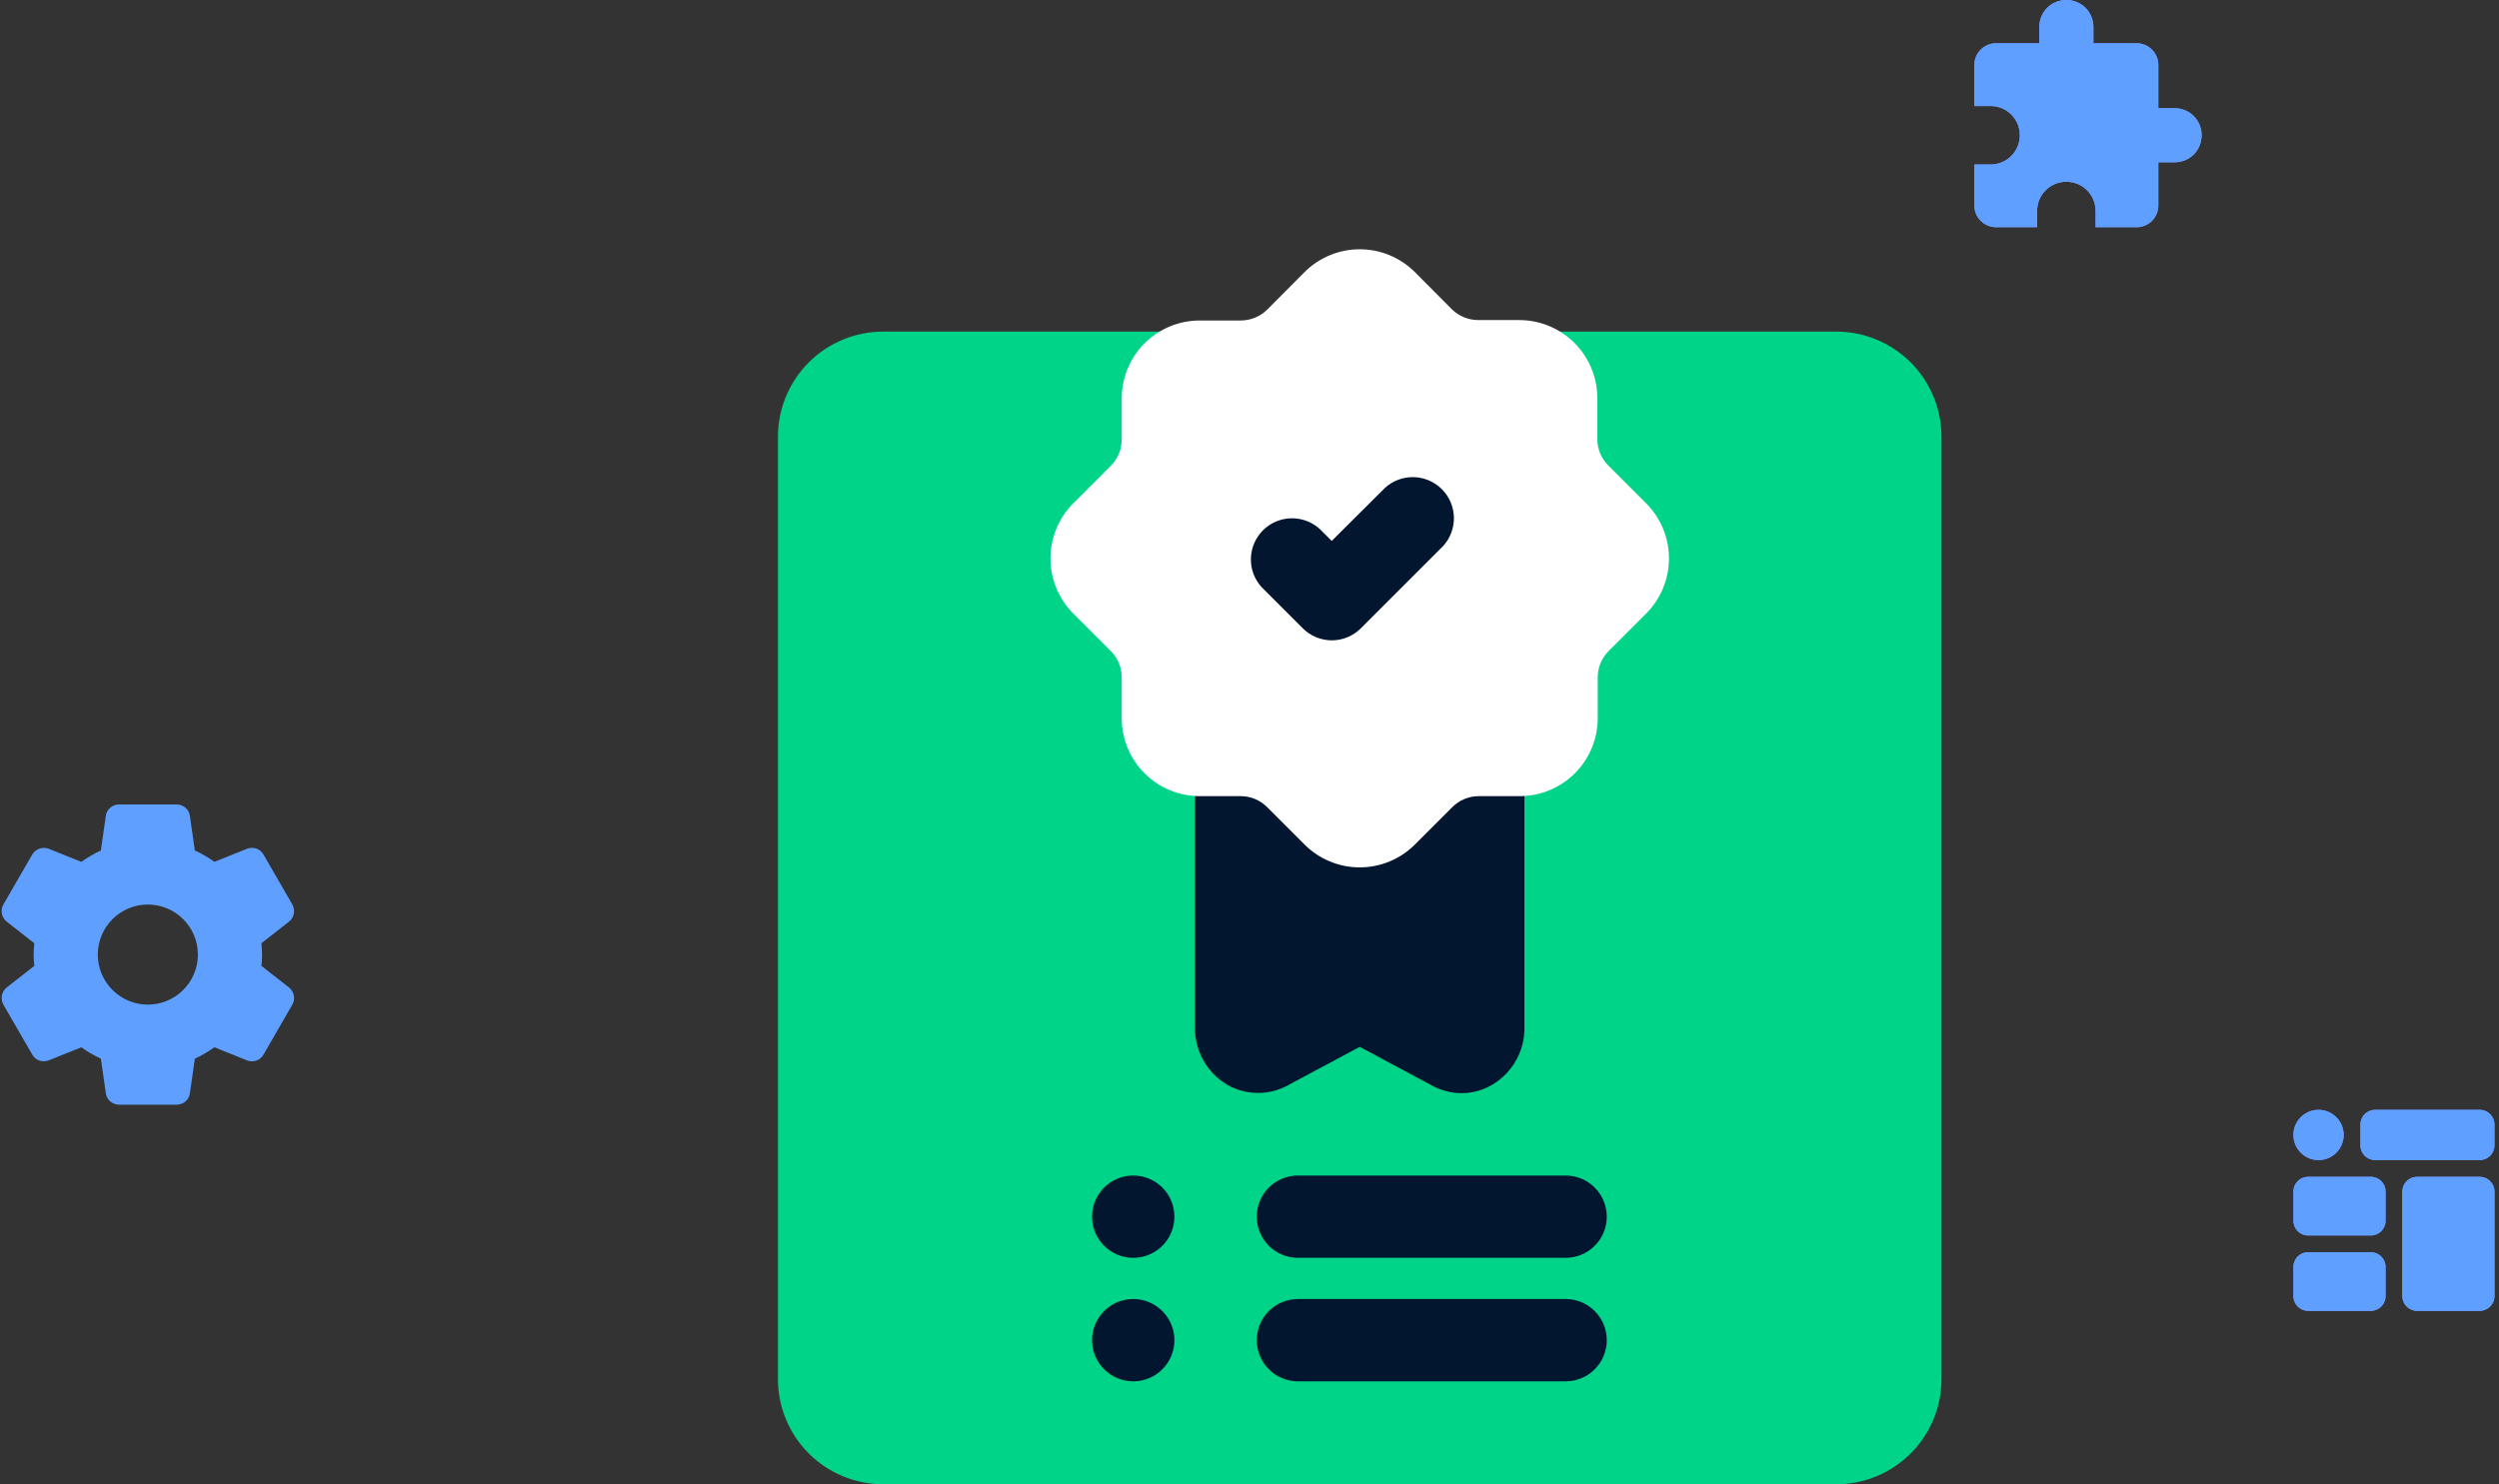
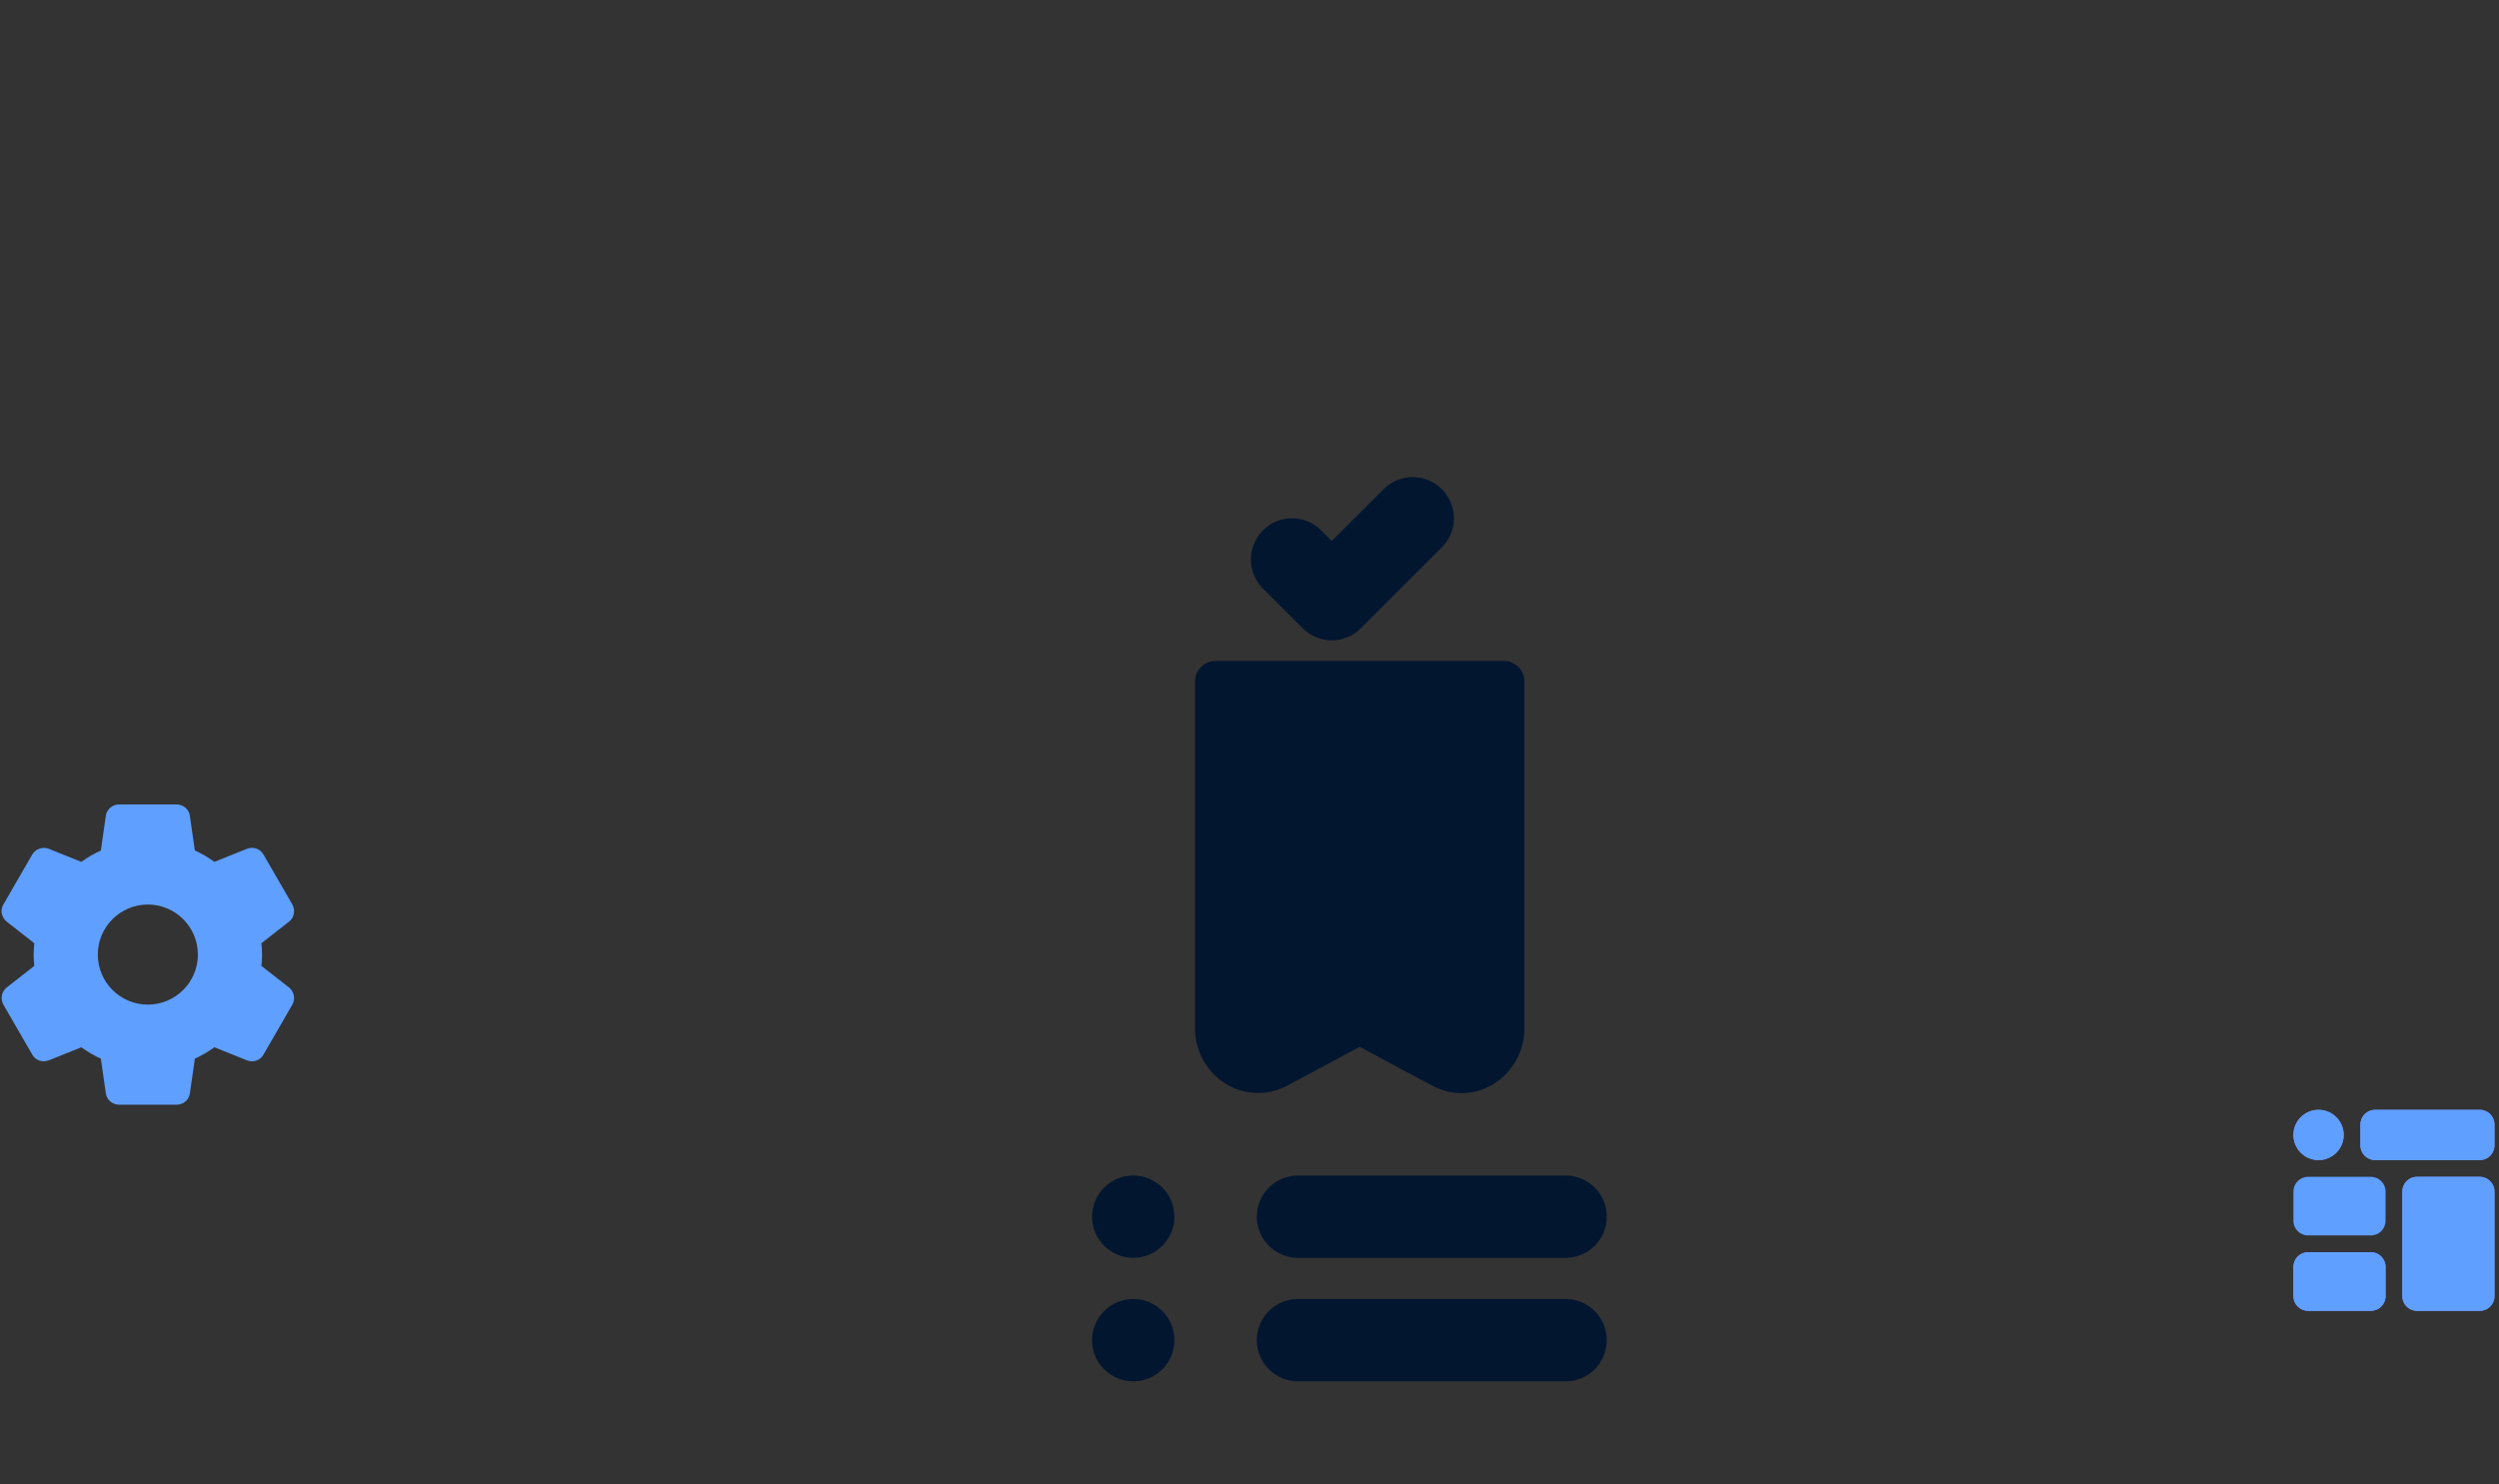
<svg xmlns="http://www.w3.org/2000/svg" width="441" height="262" viewBox="0 0 441 262" fill="none">
  <rect x="0" y="0" width="441" height="262" fill="#333333" stroke="none" />
-   <path d="M407.306 218.082H418.394C419.82 218.082 420.981 216.921 420.981 215.494V210.32C420.981 208.894 419.82 207.733 418.394 207.733H407.306C405.88 207.733 404.719 208.894 404.719 210.32V215.494C404.719 216.921 405.88 218.082 407.306 218.082Z" fill="#8590FF" />
  <path d="M407.306 218.082H418.394C419.82 218.082 420.981 216.921 420.981 215.494V210.32C420.981 208.894 419.82 207.733 418.394 207.733H407.306C405.88 207.733 404.719 208.894 404.719 210.32V215.494C404.719 216.921 405.88 218.082 407.306 218.082Z" fill="#5F9FFF" />
  <path d="M407.306 231.386H418.394C419.82 231.386 420.981 230.226 420.981 228.799V223.625C420.981 222.199 419.82 221.038 418.394 221.038H407.306C405.88 221.038 404.719 222.199 404.719 223.625V228.799C404.719 230.226 405.88 231.386 407.306 231.386Z" fill="#8590FF" />
  <path d="M407.306 231.386H418.394C419.82 231.386 420.981 230.226 420.981 228.799V223.625C420.981 222.199 419.82 221.038 418.394 221.038H407.306C405.88 221.038 404.719 222.199 404.719 223.625V228.799C404.719 230.226 405.88 231.386 407.306 231.386Z" fill="#5F9FFF" />
  <path d="M437.612 207.733H426.525C425.098 207.733 423.938 208.894 423.938 210.32V228.799C423.938 230.226 425.098 231.386 426.525 231.386H437.612C439.039 231.386 440.199 230.226 440.199 228.799V210.32C440.199 208.894 439.039 207.733 437.612 207.733Z" fill="#8590FF" />
  <path d="M437.612 207.733H426.525C425.098 207.733 423.938 208.894 423.938 210.32V228.799C423.938 230.226 425.098 231.386 426.525 231.386H437.612C439.039 231.386 440.199 230.226 440.199 228.799V210.32C440.199 208.894 439.039 207.733 437.612 207.733Z" fill="#5F9FFF" />
  <path d="M437.611 195.907H419.132C417.706 195.907 416.545 197.068 416.545 198.494V202.19C416.545 203.617 417.706 204.777 419.132 204.777H437.611C439.038 204.777 440.198 203.617 440.198 202.19V198.494C440.198 197.068 439.038 195.907 437.611 195.907Z" fill="#8590FF" />
  <path d="M437.611 195.907H419.132C417.706 195.907 416.545 197.068 416.545 198.494V202.19C416.545 203.617 417.706 204.777 419.132 204.777H437.611C439.038 204.777 440.198 203.617 440.198 202.19V198.494C440.198 197.068 439.038 195.907 437.611 195.907Z" fill="#5F9FFF" />
  <path d="M409.154 204.777C411.603 204.777 413.589 202.791 413.589 200.342C413.589 197.893 411.603 195.907 409.154 195.907C406.705 195.907 404.719 197.893 404.719 200.342C404.719 202.791 406.705 204.777 409.154 204.777Z" fill="#8590FF" />
  <path d="M409.154 204.777C411.603 204.777 413.589 202.791 413.589 200.342C413.589 197.893 411.603 195.907 409.154 195.907C406.705 195.907 404.719 197.893 404.719 200.342C404.719 202.791 406.705 204.777 409.154 204.777Z" fill="#5F9FFF" />
-   <path d="M383.747 19.099H380.882V11.459C380.882 9.358 379.163 7.639 377.062 7.639H369.423V4.775C369.423 2.101 367.322 0 364.648 0C361.975 0 359.874 2.101 359.874 4.775V7.639H352.234C350.134 7.639 348.415 9.358 348.415 11.459V18.717H351.279C354.144 18.717 356.436 21.008 356.436 23.873C356.436 26.738 354.144 29.03 351.279 29.03H348.415V36.287C348.415 38.388 350.133 40.107 352.234 40.107H359.492V37.242C359.492 34.377 361.784 32.086 364.648 32.086C367.513 32.086 369.805 34.377 369.805 37.242V40.107H377.062C379.163 40.107 380.882 38.388 380.882 36.287V28.648H383.747C386.421 28.648 388.521 26.547 388.521 23.873C388.521 21.199 386.421 19.099 383.747 19.099Z" fill="#8590FF" />
-   <path d="M383.747 19.099H380.882V11.459C380.882 9.358 379.163 7.639 377.062 7.639H369.423V4.775C369.423 2.101 367.322 0 364.648 0C361.975 0 359.874 2.101 359.874 4.775V7.639H352.234C350.134 7.639 348.415 9.358 348.415 11.459V18.717H351.279C354.144 18.717 356.436 21.008 356.436 23.873C356.436 26.738 354.144 29.03 351.279 29.03H348.415V36.287C348.415 38.388 350.133 40.107 352.234 40.107H359.492V37.242C359.492 34.377 361.784 32.086 364.648 32.086C367.513 32.086 369.805 34.377 369.805 37.242V40.107H377.062C379.163 40.107 380.882 38.388 380.882 36.287V28.648H383.747C386.421 28.648 388.521 26.547 388.521 23.873C388.521 21.199 386.421 19.099 383.747 19.099Z" fill="#5F9FFF" />
-   <path d="M324.05 58.534H155.85C150.932 58.534 146.215 60.485 142.734 63.959C139.254 67.433 137.293 72.146 137.284 77.064V243.47C137.293 248.388 139.254 253.101 142.734 256.575C146.215 260.049 150.932 262 155.85 262H324.05C328.968 262 333.685 260.049 337.166 256.575C340.647 253.101 342.607 248.388 342.617 243.47V77.064C342.607 72.146 340.647 67.433 337.166 63.959C333.685 60.485 328.968 58.534 324.05 58.534Z" fill="#00D488" />
  <path d="M276.284 222.033H229.05C227.123 222.033 225.275 221.268 223.912 219.905C222.549 218.542 221.784 216.694 221.784 214.767C221.784 212.839 222.549 210.991 223.912 209.628C225.275 208.266 227.123 207.5 229.05 207.5H276.284C278.211 207.5 280.059 208.266 281.422 209.628C282.785 210.991 283.55 212.839 283.55 214.767C283.55 216.694 282.785 218.542 281.422 219.905C280.059 221.268 278.211 222.033 276.284 222.033Z" fill="#021630" />
  <path d="M276.284 243.833H229.05C227.123 243.833 225.275 243.068 223.912 241.705C222.549 240.342 221.784 238.494 221.784 236.566C221.784 234.639 222.549 232.791 223.912 231.428C225.275 230.065 227.123 229.3 229.05 229.3H276.284C278.211 229.3 280.059 230.065 281.422 231.428C282.785 232.791 283.55 234.639 283.55 236.566C283.55 238.494 282.785 240.342 281.422 241.705C280.059 243.068 278.211 243.833 276.284 243.833Z" fill="#021630" />
  <path d="M257.898 192.967C256.137 192.957 254.404 192.521 252.848 191.695L239.949 184.792L227.051 191.695C225.405 192.555 223.566 192.979 221.709 192.928C219.852 192.877 218.039 192.353 216.442 191.405C214.717 190.358 213.297 188.879 212.322 187.113C211.346 185.347 210.85 183.357 210.883 181.34V120.3C210.883 119.337 211.266 118.413 211.947 117.731C212.628 117.05 213.553 116.667 214.516 116.667H265.383C266.346 116.667 267.271 117.05 267.952 117.731C268.633 118.413 269.016 119.337 269.016 120.3V181.34C269.049 183.357 268.553 185.347 267.577 187.113C266.602 188.879 265.182 190.358 263.457 191.405C261.783 192.427 259.86 192.968 257.898 192.967Z" fill="#021630" />
-   <path d="M290.417 88.763L283.805 82.15C282.577 80.928 281.884 79.269 281.879 77.536V70.269C281.879 66.617 280.428 63.115 277.846 60.532C275.263 57.95 271.761 56.499 268.109 56.499H260.842C259.118 56.488 257.465 55.811 256.228 54.61L249.688 48.033C248.409 46.755 246.891 45.74 245.22 45.048C243.55 44.356 241.759 44 239.95 44C238.142 44 236.351 44.356 234.681 45.048C233.01 45.74 231.492 46.755 230.213 48.033L223.601 54.682C222.364 55.884 220.71 56.561 218.986 56.572H211.72C208.067 56.572 204.565 58.023 201.982 60.605C199.4 63.187 197.949 66.69 197.949 70.342V77.609C197.944 79.341 197.251 81.001 196.024 82.223L189.411 88.836C188.132 90.114 187.118 91.632 186.426 93.303C185.734 94.974 185.377 96.765 185.377 98.573C185.377 100.381 185.734 102.172 186.426 103.843C187.118 105.514 188.132 107.032 189.411 108.31L196.024 114.923C197.251 116.145 197.944 117.805 197.949 119.537V126.804C197.959 130.45 199.414 133.943 201.995 136.518C204.577 139.092 208.074 140.538 211.72 140.538H218.986C220.719 140.543 222.378 141.236 223.601 142.464L230.213 149.076C231.492 150.355 233.01 151.369 234.681 152.061C236.351 152.754 238.142 153.11 239.95 153.11C241.759 153.11 243.55 152.754 245.22 152.061C246.891 151.369 248.409 150.355 249.688 149.076L256.3 142.464C257.523 141.236 259.182 140.543 260.915 140.538H268.181C271.827 140.538 275.324 139.092 277.906 136.518C280.487 133.943 281.942 130.45 281.952 126.804V119.537C281.957 117.805 282.65 116.145 283.877 114.923L290.49 108.31C291.769 107.032 292.783 105.514 293.475 103.843C294.167 102.172 294.523 100.381 294.523 98.573C294.523 96.765 294.167 94.974 293.475 93.303C292.783 91.632 291.769 90.114 290.49 88.836L290.417 88.763Z" fill="white" />
  <path d="M235.008 113.034C233.083 113.026 231.241 112.255 229.885 110.89L222.618 103.623C221.368 102.239 220.698 100.427 220.747 98.562C220.796 96.697 221.561 94.923 222.882 93.606C224.203 92.29 225.981 91.531 227.845 91.489C229.71 91.446 231.52 92.122 232.9 93.377L235.008 95.485L244.418 86.111C245.798 84.856 247.608 84.18 249.473 84.222C251.337 84.265 253.115 85.023 254.436 86.34C255.757 87.656 256.522 89.431 256.571 91.295C256.62 93.16 255.95 94.972 254.7 96.357L240.167 110.89C239.491 111.57 238.687 112.11 237.801 112.477C236.916 112.845 235.966 113.034 235.008 113.034Z" fill="#021630" />
  <path d="M199.984 222.033C203.997 222.033 207.251 218.78 207.251 214.767C207.251 210.753 203.997 207.5 199.984 207.5C195.971 207.5 192.717 210.753 192.717 214.767C192.717 218.78 195.971 222.033 199.984 222.033Z" fill="#021630" />
  <path d="M199.984 243.833C203.997 243.833 207.251 240.58 207.251 236.566C207.251 232.553 203.997 229.3 199.984 229.3C195.971 229.3 192.717 232.553 192.717 236.566C192.717 240.58 195.971 243.833 199.984 243.833Z" fill="#021630" />
  <path d="M51.001 174.308L46.13 170.499C46.191 169.911 46.244 169.224 46.244 168.498C46.244 167.771 46.194 167.085 46.13 166.497L51.005 162.686C51.911 161.97 52.158 160.7 51.582 159.642L46.516 150.878C45.975 149.888 44.789 149.38 43.586 149.824L37.837 152.132C36.735 151.337 35.58 150.665 34.386 150.129L33.511 144.032C33.367 142.875 32.361 142 31.17 142H21.012C19.822 142 18.817 142.874 18.675 144.014L17.799 150.133C16.642 150.655 15.504 151.317 14.354 152.136L8.59 149.822C7.51 149.405 6.218 149.873 5.682 150.858L0.609 159.634C0.011 160.645 0.258 161.959 1.183 162.692L6.055 166.502C5.978 167.246 5.94 167.893 5.94 168.5C5.94 169.107 5.978 169.754 6.055 170.501L1.179 174.312C0.273 175.03 0.028 176.3 0.605 177.355L5.671 186.12C6.212 187.107 7.386 187.62 8.601 187.174L14.349 184.866C15.449 185.659 16.604 186.33 17.799 186.869L18.673 192.964C18.817 194.125 19.822 195 21.014 195H31.172C32.363 195 33.37 194.125 33.511 192.986L34.388 186.869C35.545 186.346 36.68 185.685 37.833 184.864L43.596 187.178C43.875 187.286 44.164 187.341 44.462 187.341C45.319 187.341 46.107 186.873 46.505 186.145L51.593 177.333C52.158 176.3 51.911 175.03 51.001 174.308ZM26.091 177.333C21.22 177.333 17.258 173.372 17.258 168.5C17.258 163.628 21.22 159.667 26.091 159.667C30.963 159.667 34.924 163.628 34.924 168.5C34.924 173.372 30.963 177.333 26.091 177.333Z" fill="#5F9FFF" />
</svg>